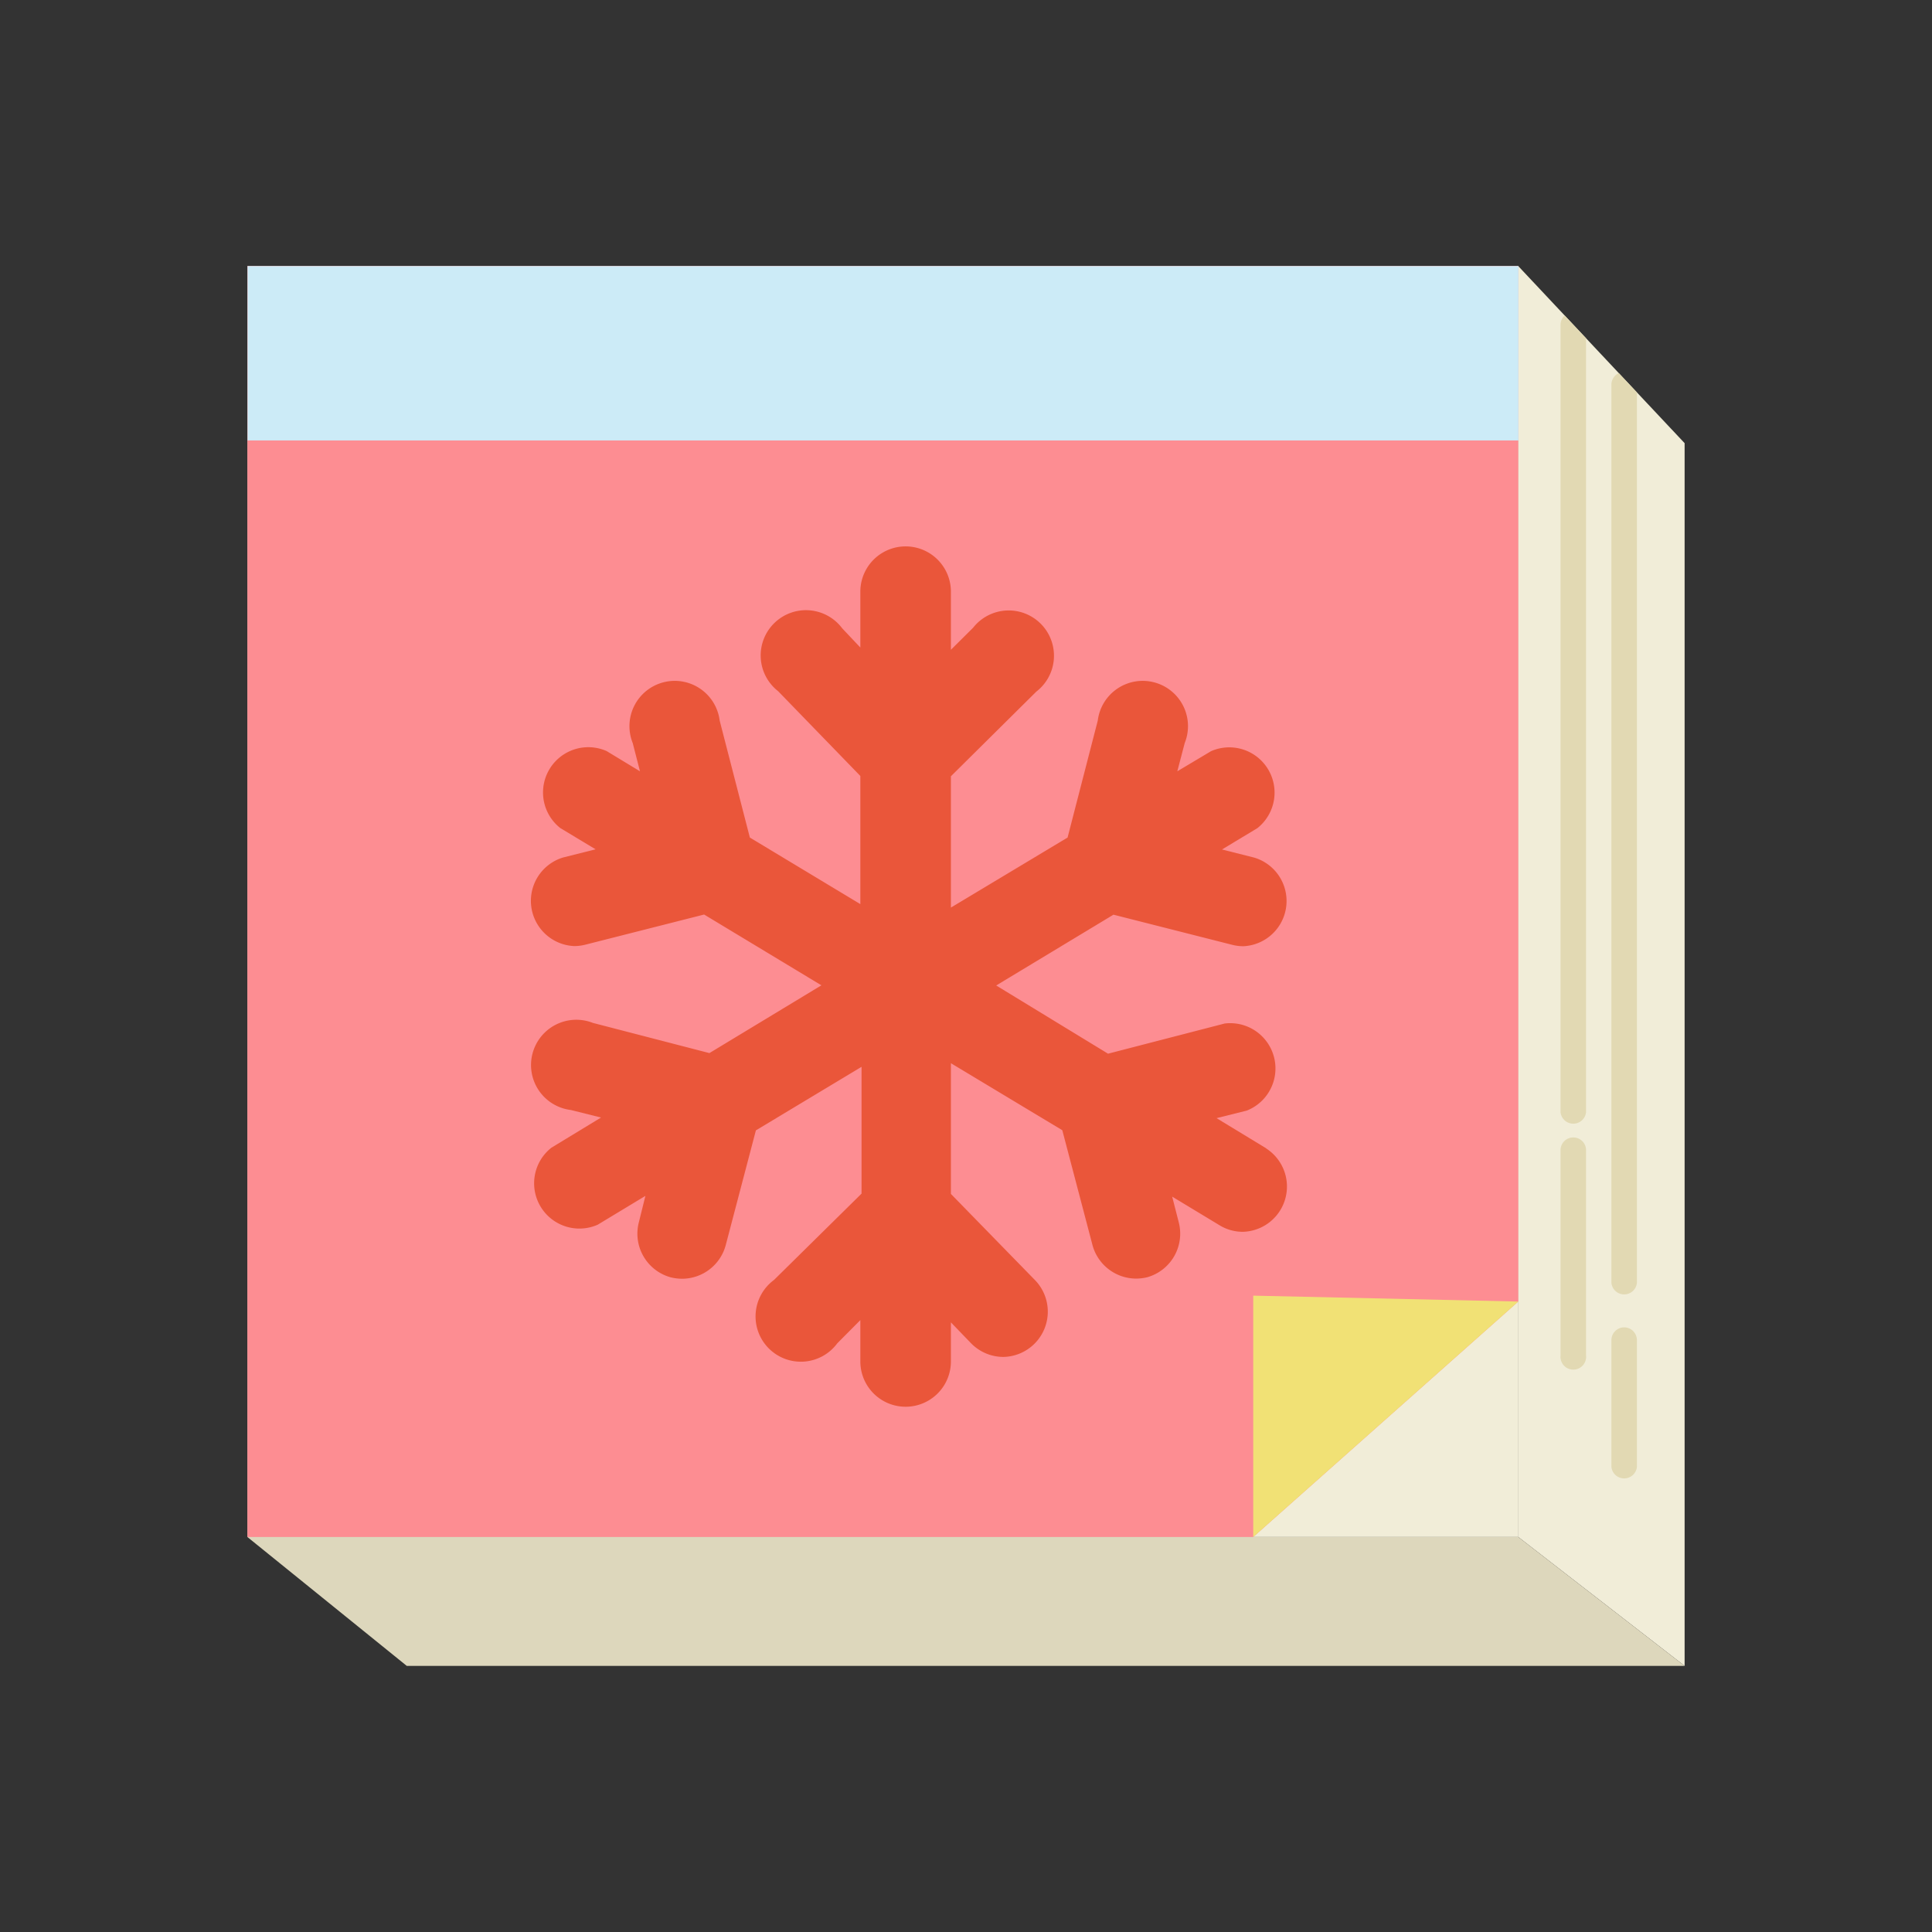
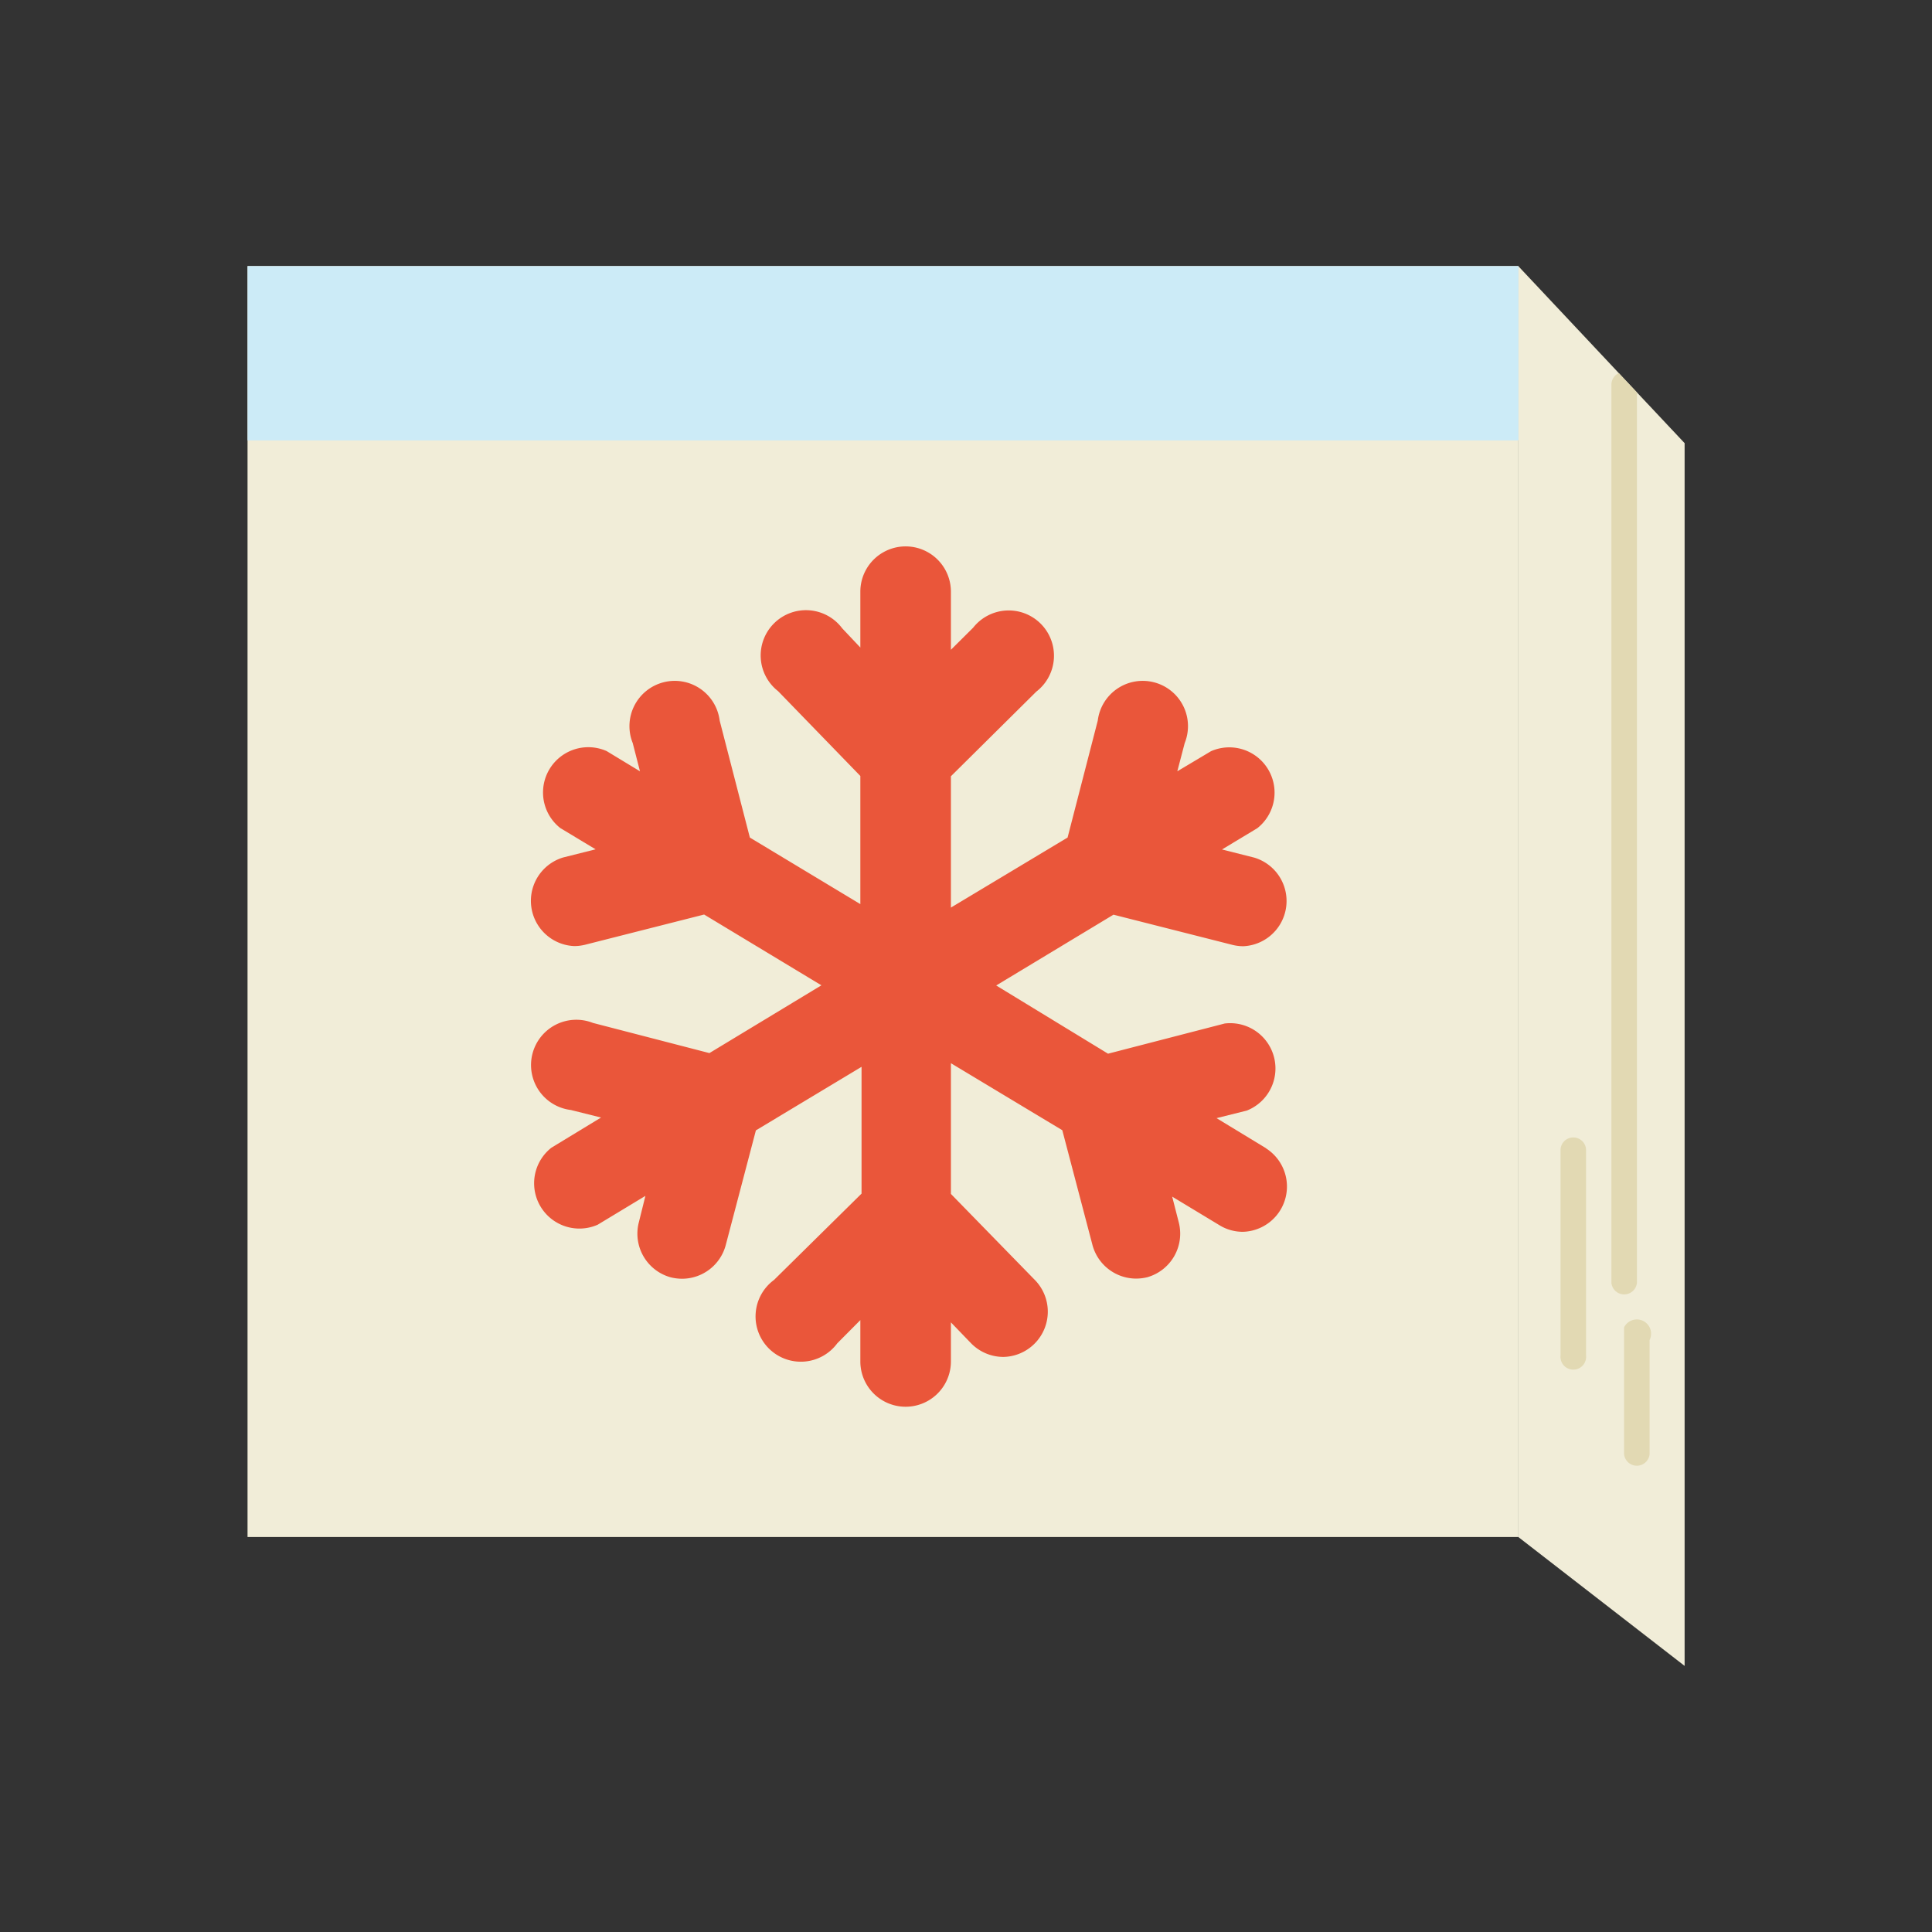
<svg xmlns="http://www.w3.org/2000/svg" width="800px" height="800px" viewBox="0 0 128 128" data-name="Layer 2" id="Layer_2">
  <rect x="0" y="0" width="128" height="128" fill="#333333" stroke="none" />
  <defs>
    <style>.cls-1{fill:#f1edd8;}.cls-2{fill:#ddd7bc;}.cls-3{fill:#fd8d92;}.cls-4{fill:#f1e175;}.cls-5{fill:#ccebf7;}.cls-6{fill:#ea563a;}.cls-7{fill:#e2d9b3;}</style>
  </defs>
  <title />
  <rect class="cls-1" height="84.2" width="84.2" x="16.4" y="17.63" />
  <polygon class="cls-1" points="100.59 17.63 111.61 29.36 111.61 110.37 100.59 101.83 100.59 17.63" />
-   <polygon class="cls-2" points="100.59 101.83 111.61 110.37 26.95 110.37 16.39 101.83 100.59 101.83" />
-   <polygon class="cls-3" points="16.39 17.63 16.39 101.83 83.03 101.83 100.59 86.23 100.59 17.63 16.39 17.63" />
-   <polygon class="cls-4" points="83.03 101.83 83.03 85.84 100.59 86.23 83.03 101.83" />
  <rect class="cls-5" height="11.55" width="84.2" x="16.4" y="17.63" />
  <path class="cls-6" d="M83.89,76.08l-3.29-2,2-.5a3,3,0,0,0-1.46-5.77l-7.73,2L66,65.29l7.77-4.69,7.88,2a3,3,0,0,0,.73.09,3,3,0,0,0,.72-5.87l-2.14-.54,2.34-1.41a3,3,0,0,0-3.07-5.1L78,51.1l.49-1.87a3,3,0,1,0-5.76-1.49l-2,7.75L63,60.13v-8.7l5.66-5.61a3,3,0,1,0-4.19-4.23L63,43.05V39.2a3,3,0,1,0-6,0v3.7L55.8,41.63a3,3,0,1,0-4.25,4.16L57,51.41V59.9l-7.32-4.41-2-7.75a3,3,0,1,0-5.76,1.49l.48,1.87-2.21-1.34a3,3,0,0,0-3.07,5.1l2.34,1.41-2.15.54a3,3,0,0,0,.73,5.87,3,3,0,0,0,.73-.09l7.88-2,7.77,4.69L47,69.77l-7.72-2a3,3,0,1,0-1.46,5.77l2,.5-3.29,2a3,3,0,0,0,3.07,5.1l3.16-1.91L42.32,81a3,3,0,0,0,2.13,3.63,3.2,3.2,0,0,0,.75.09,3,3,0,0,0,2.88-2.22l2-7.61,7-4.21v8.4L51.28,84.8A3,3,0,1,0,55.47,89L57,87.46V90.2a3,3,0,0,0,6,0V87.61L64.34,89a3,3,0,0,0,2.13.9,3,3,0,0,0,2.13-5.06L63,79.1V70.44l7.38,4.44,2,7.61a3,3,0,0,0,2.88,2.22,3.2,3.2,0,0,0,.75-.09A3,3,0,0,0,78.1,81l-.44-1.72,3.16,1.91a2.94,2.94,0,0,0,1.53.42,3,3,0,0,0,1.54-5.52Z" />
-   <path class="cls-7" d="M103.66,20.9a.86.86,0,0,0-.27.61V73.69a.85.85,0,0,0,1.69,0V22.41Z" />
  <path class="cls-7" d="M107.25,24.72a.84.84,0,0,0-.49.76V85a.85.85,0,0,0,1.69,0V26Z" />
  <path class="cls-7" d="M104.24,75.36a.84.84,0,0,0-.85.84V89.8a.85.85,0,1,0,1.69,0V76.2A.84.84,0,0,0,104.24,75.36Z" />
-   <path class="cls-7" d="M107.6,87.94a.85.85,0,0,0-.84.84v8.41a.85.85,0,0,0,1.69,0V88.78A.85.85,0,0,0,107.6,87.94Z" />
+   <path class="cls-7" d="M107.6,87.94v8.41a.85.85,0,0,0,1.69,0V88.78A.85.85,0,0,0,107.6,87.94Z" />
</svg>